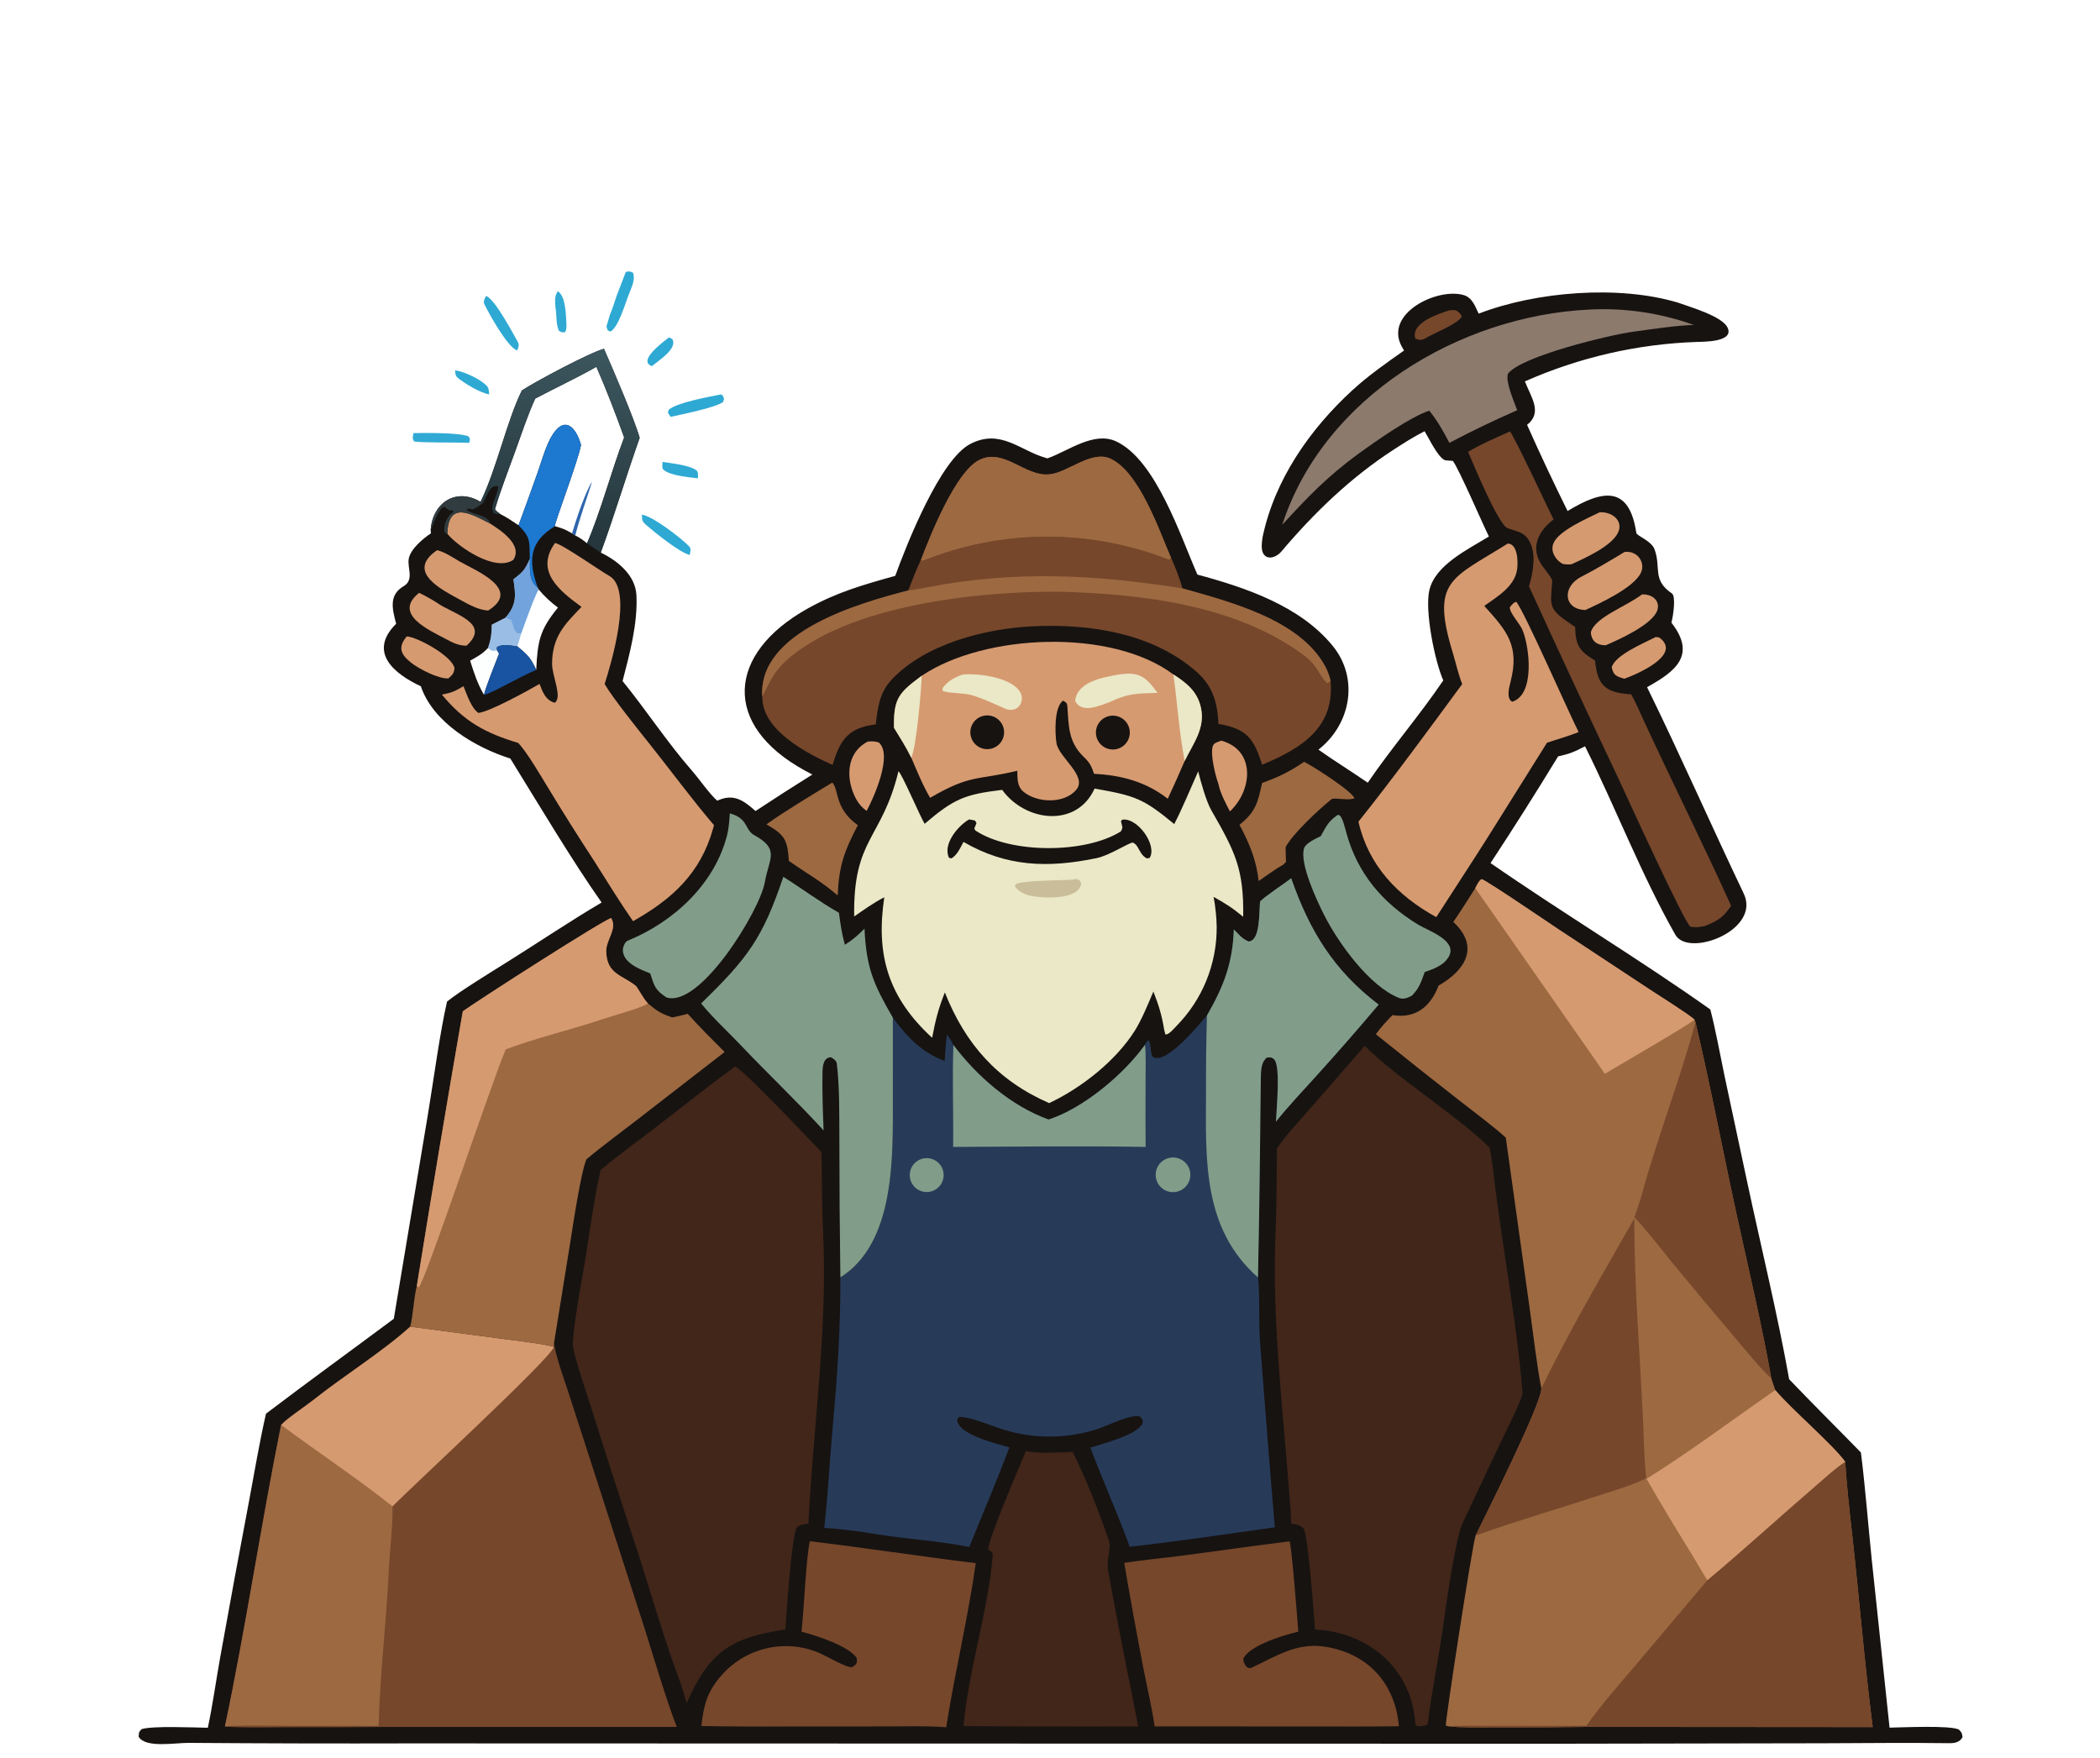
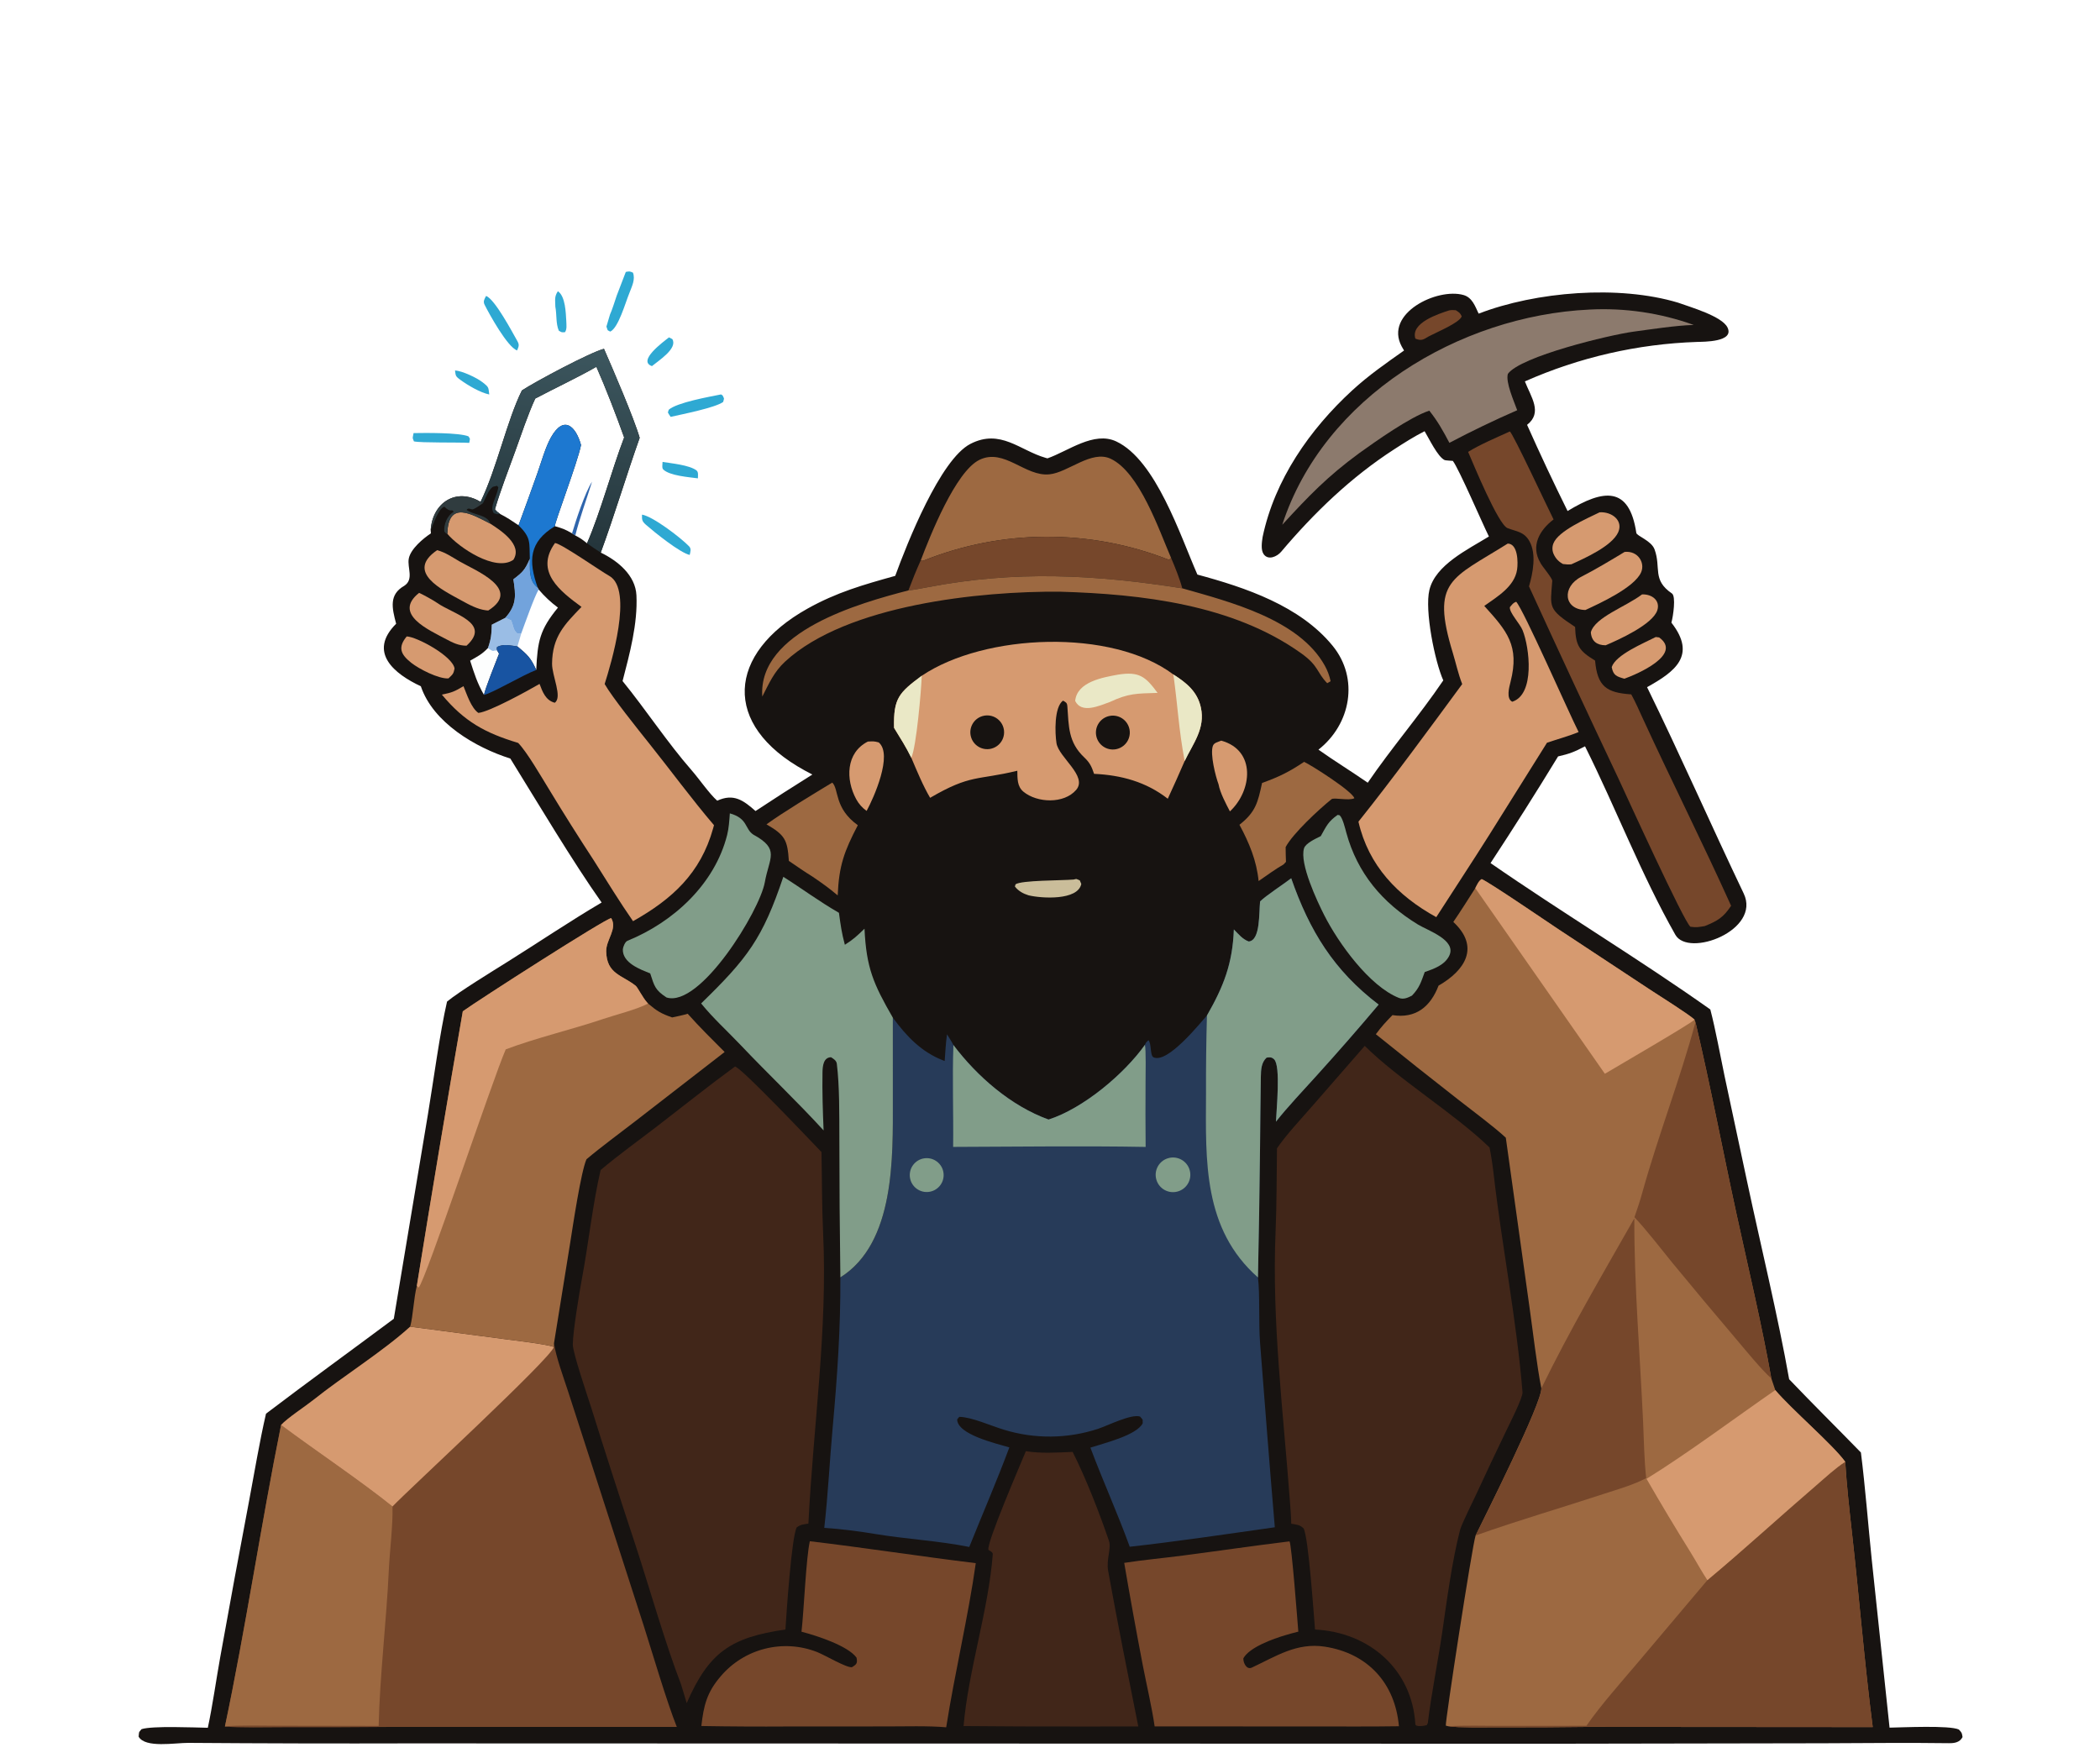
<svg xmlns="http://www.w3.org/2000/svg" width="896" height="750" viewBox="0 150 896 750">
  <path fill="#171311" d="M630.885 283.831C655.418 274.388 690.693 271.54 715.969 279.141C721.18 281.032 734.665 284.897 737.046 289.701C740.168 295.998 726.798 295.807 724.068 295.899C698.73 296.752 673.793 302.471 650.616 312.744C653.247 319.484 658.277 326.023 651.553 331.28C657.064 343.653 662.825 355.913 668.834 368.053C684.112 358.758 695.152 357.25 698.164 377.379C698.364 378.715 704.567 380.673 705.942 384.414C708.848 392.322 704.785 397.388 713.38 403.248C715.105 404.468 713.917 412.842 713.135 415.68C724.137 429.763 714.475 436.676 702.749 443.212C716.934 472.15 730.076 502.133 743.979 531.251C751.477 546.957 720.407 558.716 714.819 548.869C700.3 523.282 689.426 494.774 676.278 468.453C671.789 470.81 669.686 471.65 664.781 472.759C655.436 488.094 645.83 503.267 635.966 518.273C666.549 539.476 699.661 559.409 729.742 580.742C731.976 589.311 733.967 600.302 735.811 609.125L745.421 654.126C751.144 680.96 758.675 711.96 763.368 738.513C773.441 749.079 783.815 759.31 793.989 769.778C795.817 784.239 797.094 800.779 798.603 815.419L806.213 887.179C811.74 887.093 831.751 886.12 835.771 887.97C837.081 889.397 837.042 889.298 837.353 891.204C836.178 893.457 833.983 893.847 831.537 893.813C813.647 893.561 795.748 893.794 777.856 893.847L659.565 894.048L175.447 893.898C143.764 893.988 112.08 893.915 80.398 893.679C74.74 893.641 61.91 896.009 59.15 891.016C59.413 888.727 59.02 889.466 60.389 887.826C64.891 886.335 83.003 887.135 88.667 887.232C90.629 878.231 92.271 866.515 93.948 857.176C97.959 834.819 102.085 812.482 106.324 790.166C108.605 778.08 110.737 765.099 113.5 753.208C131.447 739.58 149.937 726.193 168.024 712.715L182.608 625.329C184.867 611.709 187.719 590.387 190.736 577.375C195.709 573.231 210.684 564.067 216.5 560.426C229.695 552.167 243.362 542.951 256.694 535.101C244.434 517.784 229.108 492.029 217.74 473.668C202.911 468.993 184.78 458.367 179.556 442.822C168.378 437.616 156.766 428.364 169.022 416.147C167.194 409.304 165.938 403.698 172.488 399.955C176.725 397.193 173.673 392.18 174.417 388.325C175.208 384.225 180.545 379.761 183.86 377.574L183.756 376.214C184.496 364.563 194.587 357.872 205.037 364.151C211.961 349.931 216.353 329.27 222.681 316.593C228.474 312.783 251.961 300.278 257.697 298.839C261.385 307.244 270.555 328.545 272.926 336.822C267.241 352.847 262.068 370.199 256.321 385.785C263.513 389.25 271.142 395.437 271.548 404.025C272.124 416.202 268.667 428.897 265.632 440.606C275.423 452.616 284.781 466.903 295.181 478.782C298.209 482.24 302.769 488.854 306.017 491.654C313.006 488.454 317.125 491.437 322.357 496.063C330.376 490.773 338.459 485.582 346.605 480.49C345.52 479.931 344.441 479.358 343.371 478.772C307.781 459.244 310.295 428.869 344.484 409.73C356.946 402.753 368.263 399.538 381.965 395.716C387.003 381.894 401.168 346.027 414.043 339.405C426.873 332.805 435.193 342.228 446.072 345.341L446.917 345.578C455.775 342.489 466.721 333.858 476.282 338.365C493.192 346.337 503.583 378.555 510.891 395.169C531.379 400.694 554.674 408.503 568.6 425.567C579.957 439.483 576.377 459.011 562.542 469.875C569.144 474.573 576.717 479.221 583.57 483.981C593.729 469.096 605.57 455.424 615.803 440.322C612.189 432.26 607.784 410.445 609.874 401.751C612.448 391.042 626.112 384.557 635.267 378.926C632.455 373.282 622.397 349.852 619.866 346.655C619.322 346.625 616.698 346.458 616.405 346.325C613.425 344.976 609.642 336.969 607.831 333.997C603.33 336.274 599.087 338.98 594.875 341.7C576.452 353.599 560.728 368.756 546.62 385.441C544.858 387.525 541.073 389.215 539.156 386.457C537.87 384.606 538.399 381.253 538.717 379.122C543.836 354.725 558.837 333.193 576.977 316.543C584.128 309.992 591.366 305.007 599.059 299.564C598.705 298.987 598.366 298.4 598.043 297.805C590.497 283.707 613.234 272.679 624.441 275.887C628.151 276.949 629.394 280.661 630.885 283.831ZM221.25 374.13C223.989 366.702 226.681 359.257 229.326 351.796C230.924 347.255 232.74 340.81 235.016 336.741C240.546 326.853 245.673 331.868 247.906 339.878C246.501 347.146 236.368 373.687 236.758 374.527C240.218 375.538 240.959 375.789 244.069 377.573L245.468 378.469C247.767 379.708 248.434 380.179 250.466 381.827C256.364 368.212 260.925 350.75 266.304 336.667C263.07 327.557 258.34 315.283 254.453 306.506C247.205 310.714 236.125 315.955 228.373 320.061C225.38 326.466 222.25 335.806 219.791 342.634C217.006 350.364 213.416 359.521 211.182 367.315C212.108 368.426 212.267 368.484 213.394 369.314C216.389 370.833 218.454 372.254 221.25 374.13ZM228.795 435.866C229.35 423.594 230.325 418.682 238.06 409.264C235.03 407.015 232.27 404.423 229.835 401.539L229.418 400.753C225.481 398.012 226.069 392.729 226.056 388.436C224.018 393.107 223.141 394.081 219.053 397.184C220.065 403.973 220.584 408.035 215.616 413.616L209.825 416.551C209.716 420.503 209.551 422.726 208.185 426.521C205.548 429.259 203.89 430.01 200.592 431.909C202.348 437.381 203.597 441.421 206.497 446.499C207 443.81 211.753 431.944 212.926 428.945L212.199 427.663C211.848 426.749 211.926 427.119 212.018 426.111C214.42 424.617 217.984 425.423 220.771 425.824C225.154 429.478 226.478 430.713 228.795 435.866Z" />
  <path fill="#1D6CC6" fill-opacity="0.624" d="M226.056 388.436C226.069 392.729 225.481 398.012 229.418 400.753L229.835 401.539C228.004 404.538 223.887 416.287 222.428 420.206C222.119 420.272 221.099 420.307 220.741 420.328C218.892 418.669 219.191 417.5 218.137 414.71L215.616 413.616C220.584 408.035 220.065 403.973 219.053 397.184C223.141 394.081 224.018 393.107 226.056 388.436Z" />
  <path fill="#1D6CC6" fill-opacity="0.447" d="M209.825 416.551L215.616 413.616L218.137 414.71C219.191 417.5 218.892 418.669 220.741 420.328C221.099 420.307 222.119 420.272 222.428 420.206L220.771 425.824C217.984 425.423 214.42 424.617 212.018 426.111C211.926 427.119 211.848 426.749 212.199 427.663C209.905 427.17 211.335 428.764 208.185 426.521C209.551 422.726 209.716 420.503 209.825 416.551Z" />
  <path fill="#2EA9D3" fill-opacity="0.008" d="M208.185 426.521C211.335 428.764 209.905 427.17 212.199 427.663L212.926 428.945C211.753 431.944 207 443.81 206.497 446.499C203.597 441.421 202.348 437.381 200.592 431.909C203.89 430.01 205.548 429.259 208.185 426.521Z" />
  <path fill="#1854A2" fill-opacity="0.898" d="M244.069 377.573C245.664 372.168 249.659 360.006 252.608 355.534C250.425 362.594 247.138 371.625 245.468 378.469L244.069 377.573Z" />
  <defs>
    <linearGradient id="gradient_0" gradientUnits="userSpaceOnUse" x1="235.215" y1="380.374" x2="247.235" y2="299.189">
      <stop offset="0" stop-color="#25363C" />
      <stop offset="1" stop-color="#3C565E" />
    </linearGradient>
  </defs>
  <path fill="url(#gradient_0)" d="M222.681 316.593C228.474 312.783 251.961 300.278 257.697 298.839C261.385 307.244 270.555 328.545 272.926 336.822C267.241 352.847 262.068 370.199 256.321 385.785C254.228 384.447 252.488 383.291 250.466 381.827C256.364 368.212 260.925 350.75 266.304 336.667C263.07 327.557 258.34 315.283 254.453 306.506C247.205 310.714 236.125 315.955 228.373 320.061C225.38 326.466 222.25 335.806 219.791 342.634C217.006 350.364 213.416 359.521 211.182 367.315C212.108 368.426 212.267 368.484 213.394 369.314C212.062 369.547 212.063 369.372 210.687 368.981C208.752 366.132 211.786 362.63 212.636 357.985L212.092 357.291L210.272 357.731C208.368 359.097 207.26 362.389 206.057 364.718L205.037 364.151C211.961 349.931 216.353 329.27 222.681 316.593Z" />
  <path fill="#1D78D0" d="M221.25 374.13C223.989 366.702 226.681 359.257 229.326 351.796C230.924 347.255 232.74 340.81 235.016 336.741C240.546 326.853 245.673 331.868 247.906 339.878C246.501 347.146 236.368 373.687 236.758 374.527C225.7 381.286 225.364 389.239 229.418 400.753C225.481 398.012 226.069 392.729 226.056 388.436C225.784 381.336 226.699 379.593 221.25 374.13Z" />
  <path fill="#D69A70" d="M190.864 377.772C191.214 363.267 201.301 369.395 209.185 373.435C213.624 376.294 223.148 382.467 219.042 388.858C211.421 394.189 195.702 383.57 190.864 377.772Z" />
  <path fill="#1854A2" d="M212.199 427.663C211.848 426.749 211.926 427.119 212.018 426.111C214.42 424.617 217.984 425.423 220.771 425.824C225.154 429.478 226.478 430.713 228.795 435.866C222.939 438.095 209.794 445.911 206.497 446.499C207 443.81 211.753 431.944 212.926 428.945L212.199 427.663Z" />
  <path fill="#303C3F" d="M183.756 376.214C184.496 364.563 194.587 357.872 205.037 364.151L206.057 364.718C205.144 365.368 202.958 366.92 201.845 367.307C201.056 367.581 199.805 366.352 199.082 367.566C201.984 369.832 208.019 369.535 209.185 373.435C201.301 369.395 191.214 363.267 190.864 377.772C190.108 377.624 190.333 377.563 189.59 376.802C189.229 373.825 190.882 369.838 193.544 368.451C192.892 366.768 192.481 369.13 189.58 366.181C187.104 366.939 184.784 373.813 183.756 376.214Z" />
  <path fill="#9D6941" d="M629.455 528.974C630.216 527.541 630.852 525.907 632.184 525.103C635.289 526.337 661.08 543.963 665.138 546.633L704.439 572.554C707.985 574.885 720.368 582.641 723.011 585.068L723.401 586.146C729.682 612.69 735.092 641.266 740.937 668.105C745.727 690.099 751.934 716.257 755.771 738.163L757.455 743.144C764.273 751.268 782.06 766.445 787.297 773.741C787.908 783.659 789.044 793.971 790.159 803.873C793.265 831.453 795.475 859.444 799.034 886.943L678.58 886.854C665.08 887.041 651.579 887.109 638.078 887.059C633.237 887.054 622.343 887.267 617.995 886.601L616.883 886.326C616.546 884.784 628.094 809.831 629.587 805.192C633.998 796.195 657.848 748.725 657.644 742.399C655.709 732.756 654.003 717.686 652.549 707.522L642.482 635.466C637.865 631.091 627.295 623.211 622.026 619.084C610.285 609.919 598.62 600.657 587.033 591.298C589.555 587.906 591.151 586.2 594.119 583.145C604.06 584.716 610.347 579.56 613.784 570.564C625.024 564.121 631.61 554.111 620.082 543.394C623.261 538.766 626.405 533.718 629.455 528.974Z" />
  <path fill="#76472B" d="M787.297 773.741C787.908 783.659 789.044 793.971 790.159 803.873C793.265 831.453 795.475 859.444 799.034 886.943L678.58 886.854C665.08 887.041 651.579 887.109 638.078 887.059C633.237 887.054 622.343 887.267 617.995 886.601C624.465 886.164 633.445 886.418 640.115 886.428L676.862 886.399C682.81 877.759 692.038 867.398 698.928 859.261L728.486 824.243C744.258 811.081 759.454 797.081 775.043 783.691C778.85 780.422 783.105 776.419 787.297 773.741Z" />
  <path fill="#76472B" d="M657.644 742.399C669.826 717.374 683.572 694.047 697.311 669.866C697.23 698.668 699.756 728.043 701.063 756.834C701.415 764.593 701.513 773.048 702.382 780.714C696.867 783.625 690.7 785.32 684.795 787.269C666.462 793.321 647.766 798.71 629.587 805.192C633.998 796.195 657.848 748.725 657.644 742.399Z" />
  <path fill="#76472B" d="M723.401 586.146C729.682 612.69 735.092 641.266 740.937 668.105C745.727 690.099 751.934 716.257 755.771 738.163C751.777 734.747 744.05 725.249 740.489 721.053C731.467 710.44 722.53 699.753 713.679 688.996C708.912 683.179 702.414 674.68 697.359 669.387C698.562 665.991 699.755 662.347 700.716 658.885C707.459 634.593 716.887 610.421 723.401 586.146Z" />
  <path fill="#D69A70" d="M702.517 781C720.266 770.028 740.061 755.163 757.455 743.144C764.273 751.268 782.06 766.445 787.297 773.741C783.105 776.419 778.85 780.422 775.043 783.691C759.454 797.081 744.258 811.081 728.486 824.243C726.433 821.227 723.407 815.751 721.337 812.413C714.879 802.053 708.604 791.581 702.517 781Z" />
  <path fill="#D69A70" d="M629.455 528.974C630.216 527.541 630.852 525.907 632.184 525.103C635.289 526.337 661.08 543.963 665.138 546.633L704.439 572.554C707.985 574.885 720.368 582.641 723.011 585.068C722.129 586.384 689.077 605.575 684.747 608.172L629.455 528.974Z" />
  <path fill="#273B59" d="M537.647 534.626C540.193 532.095 547.488 527.393 550.915 524.748C558.743 547.213 569.11 564.11 588.222 578.656C579.596 588.903 570.785 598.992 561.794 608.92C556.34 614.984 549.321 622.344 544.411 628.615C544.589 623.676 546.527 604.73 543.611 602.006C542.521 600.988 541.801 601.107 540.419 601.285C538.159 603.345 538.015 606.433 537.959 609.492C537.778 619.401 537.741 629.39 537.618 639.302C537.42 657.899 537.125 676.496 536.732 695.09C537.61 702.253 536.977 714.655 537.63 723.029C539.677 749.254 541.689 775.471 543.92 801.682C524.75 804.405 501.098 807.896 482.022 809.991C477.004 796.088 470.499 781.759 465.233 767.698C471.184 765.765 484.914 762.443 487.549 757.325C487.5 755.203 487.824 756.152 486.412 754.427C482.629 753.27 472.903 758.18 468.61 759.636C455.511 763.963 441.389 764.095 428.212 760.015C422.904 758.428 414.533 754.617 409.287 754.565L408.396 755.627C408.405 762.125 425.158 765.963 430.655 767.601C425.347 781.839 419.239 795.941 413.555 810.08C400.786 807.482 386.542 806.725 373.583 804.567C366.737 803.428 358.545 802.35 351.686 801.941C353.256 788.198 354.008 773.168 355.262 759.278C357.228 737.5 358.664 716.912 358.557 695.057C381.971 680.395 380.955 643.567 380.953 619.653L380.948 584.242C386.838 592.27 393.242 598.964 402.555 602.528L403.057 602.715C403.329 599.08 403.539 594.894 404.063 591.331C404.749 592.456 406.289 594.819 406.787 595.901C416.916 609.33 431.396 621.941 447.386 627.705C462.149 622.985 479.652 608.29 488.511 595.816C488.966 594.689 489.089 594.715 489.993 593.865C491.369 595.115 490.607 600.41 492.162 601.145C498.216 604.003 512.21 586.327 514.964 583.316C522.049 570.917 525.895 561.25 526.444 546.584C528.464 548.617 530.181 550.788 532.794 551.723C537.874 551.262 537.091 539.282 537.647 534.626Z" />
  <path fill="#819D89" d="M537.647 534.626C540.193 532.095 547.488 527.393 550.915 524.748C558.743 547.213 569.11 564.11 588.222 578.656C579.596 588.903 570.785 598.992 561.794 608.92C556.34 614.984 549.321 622.344 544.411 628.615C544.589 623.676 546.527 604.73 543.611 602.006C542.521 600.988 541.801 601.107 540.419 601.285C538.159 603.345 538.015 606.433 537.959 609.492C537.778 619.401 537.741 629.39 537.618 639.302C537.42 657.899 537.125 676.496 536.732 695.09C513.272 674.401 514.44 645.412 514.563 616.855C514.519 605.674 514.652 594.493 514.964 583.316C522.049 570.917 525.895 561.25 526.444 546.584C528.464 548.617 530.181 550.788 532.794 551.723C537.874 551.262 537.091 539.282 537.647 534.626Z" />
  <path fill="#819D89" d="M488.511 595.816C488.992 598.255 488.788 608.478 488.771 611.605C488.707 620.866 488.719 630.127 488.806 639.387C461.82 638.9 433.701 639.303 406.671 639.379C406.848 625.155 406.278 609.845 406.787 595.901C416.916 609.33 431.396 621.941 447.386 627.705C462.149 622.985 479.652 608.29 488.511 595.816Z" />
  <path fill="#819D89" d="M498.524 644.162C502.451 643.084 506.511 645.385 507.603 649.308C508.695 653.23 506.409 657.298 502.49 658.405C498.551 659.517 494.456 657.217 493.358 653.273C492.26 649.33 494.576 645.245 498.524 644.162Z" />
  <path fill="#819D89" d="M395.089 644.185C399.049 644.017 402.407 647.07 402.613 651.028C402.82 654.987 399.799 658.373 395.842 658.617C391.831 658.865 388.389 655.794 388.179 651.781C387.97 647.769 391.074 644.356 395.089 644.185Z" />
  <path fill="#76472B" d="M175.005 716.079L215.146 721.391C219.593 721.977 232.627 723.478 236.327 724.732L236.369 723.168C237.183 728.875 240.482 737.881 242.342 743.583L252.707 775.618L274.659 843.699C278.456 855.607 284.335 875.688 288.774 886.88L166.682 886.87C151.144 887.015 135.605 887.067 120.066 887.026C113.416 887.022 102.323 887.34 95.97 886.687C104.817 844.759 111.388 800.33 119.926 758.041C122.478 755.184 130.426 749.979 133.833 747.254C146.189 737.375 163.635 726.482 175.005 716.079Z" />
  <path fill="#9D6941" d="M119.926 758.041C134.64 769.014 153.636 781.693 167.461 792.811C167.705 800.671 166.265 812.003 165.886 820.149C164.884 841.626 162.041 865.061 161.561 886.438L118.572 886.366C113.285 886.36 100.92 886.052 95.97 886.687C104.817 844.759 111.388 800.33 119.926 758.041Z" />
  <path fill="#D69A70" d="M175.005 716.079L215.146 721.391C219.593 721.977 232.627 723.478 236.327 724.732C235.068 729.631 174.448 785.479 167.461 792.811C153.636 781.693 134.64 769.014 119.926 758.041C122.478 755.184 130.426 749.979 133.833 747.254C146.189 737.375 163.635 726.482 175.005 716.079Z" />
  <path fill="#412619" d="M582.297 596.269C596.492 610.447 621.047 625.483 635.537 639.642C636.239 643.081 636.841 647.068 637.245 650.598C640.806 681.738 647.075 712.928 649.611 744.088C649.793 746.321 644.015 757.686 642.863 760.088C638.428 769.266 634.074 778.483 629.801 787.737C628.43 790.658 623.564 800.46 622.948 802.859C619.47 816.401 617.335 832.88 615.305 846.783C613.444 859.521 610.675 872.766 609.204 885.224L608.734 886.12C607.921 886.36 603.966 887.116 603.879 885.672C602.463 862.242 584.09 846.437 561.079 845.314C560.497 838.591 558.319 806.229 556.213 802.184C554.576 800.549 553.252 800.582 550.931 800.158C550.878 796.817 550.596 793.722 550.35 790.403C547.511 752.103 542.609 713.831 544.253 675.359C544.752 663.671 544.677 651.7 544.843 639.979C548.638 634.424 554.906 627.676 559.449 622.484L582.297 596.269Z" />
  <path fill="#412619" d="M313.6 605.086C316.425 605.575 346.943 637.937 350.504 641.578C350.732 652.925 350.656 664.704 351.192 676.003C353.167 717.613 346.96 758.663 344.919 800.116C342.675 800.474 341.781 800.437 339.941 801.725C337.735 805.726 335.533 838.572 335.121 845.298C311.766 848.686 302.48 854.984 292.996 876.713L290.565 868.652C283.99 851.678 277.104 827.541 271.297 809.75C264.723 789.889 258.309 769.976 252.054 750.012C250.676 745.682 244.332 727.076 244.393 723.643C244.497 717.766 247.158 701.676 248.335 695.362C251.068 680.709 252.923 663.551 256.265 649.25C264.11 642.621 272.665 636.521 280.835 630.221C291.691 621.851 302.547 613.16 313.6 605.086Z" />
-   <path fill="#EAE8C6" d="M383.348 479.094C384.925 480.391 392.296 497.733 394.505 501.52C406.978 490.873 411.54 488.951 427.591 487.031C437.583 500.801 459.448 503.238 467.029 486.476C484.252 489.538 487.654 490.584 501.006 501.63C504.187 495.62 508.332 485.578 511.225 479.135C512.367 483.693 514.631 491.902 516.84 495.753C526.889 513.274 530.758 520.654 530.431 541.201C526.005 537.496 522.769 535.443 517.799 532.691C518.544 536.429 519.097 541.737 519.122 545.563C519.215 561.371 513.029 576.568 501.924 587.819C500.516 589.236 498.85 591.429 497.243 591.43L496.701 589.301C495.674 583.021 494.384 578.915 492.111 573.085C489.916 578.278 487.109 585.15 484.167 589.819C476.087 602.643 461.345 614.267 447.645 620.691C425.616 611.081 411.904 595.52 403.131 573.474C400.286 580.668 399.134 585.376 397.714 592.823C378.971 575.593 373.602 557.447 377.295 532.857C372.862 535.114 368.574 538.229 364.446 541.047C363.956 507.462 376.21 508.411 383.348 479.094Z" />
  <path fill="#171311" d="M413.433 499.66C414.397 499.761 415.086 499.935 416.025 500.138L416.631 501.223L415.71 503.505L416.143 504.354C431.064 514.31 463.006 514.351 478.256 504.741C479.26 502.786 478.87 503.212 478.286 500.443L478.78 499.773C485.349 498.656 493.919 510.77 490.492 516.105L489.314 516.271C487.235 515.187 486.581 513.497 485.364 511.409C484.553 510.215 484.609 510.294 483.386 509.517C481.457 509.593 473.51 515.013 467.787 516.185C446.994 520.444 429.514 519.901 411.084 509.243C409.677 511.872 408.462 514.752 405.967 516.271L404.877 515.999C402.202 510.233 408.611 502.483 413.433 499.66Z" />
  <path fill="#CABD9A" d="M458.105 525.298C459.711 524.918 458.867 524.953 460.706 525.642L461.353 527.18C459.878 534.322 444.394 533.373 438.843 532.026C436.559 531.321 434.5 530.184 433.033 528.287L433.285 527.347C435.689 525.562 453.002 525.736 458.105 525.298Z" />
-   <path fill="#76472B" d="M392.854 389.101C396.779 378.806 407.691 351.186 417.898 346.213C428.483 341.056 437.465 353.541 447.824 352.383C455.75 351.586 465.686 341.894 473.88 345.745C486.183 351.526 494.489 376.086 499.666 388.071C501.221 391.655 503.446 397.185 504.437 401.033C524.498 406.748 554.244 414.226 565.227 433.984C566.398 436.077 567.242 438.336 567.73 440.684C569.417 460.617 555.186 469.376 538.498 476.316C534.997 465.066 531.875 460.926 519.872 458.882C519.444 449.959 517.609 442.927 510.598 436.723C491.755 420.046 464.74 416.06 440.447 417.248C420.296 418.233 394.826 424.773 380.603 439.826C375.194 445.551 374.574 451.598 373.65 459.099C362.05 460.534 358.493 465.464 355.237 476.392C344.314 471.47 325.032 461.633 325.244 447.215C323.373 419.413 366.814 407.326 387.596 401.922C389.328 397.32 390.834 393.598 392.854 389.101Z" />
  <path fill="#9D6941" d="M392.854 389.101C396.779 378.806 407.691 351.186 417.898 346.213C428.483 341.056 437.465 353.541 447.824 352.383C455.75 351.586 465.686 341.894 473.88 345.745C486.183 351.526 494.489 376.086 499.666 388.071L498.838 388.908C465.044 375.578 427.422 375.729 393.736 389.331L392.854 389.101Z" />
  <path fill="#76472B" d="M392.854 389.101L393.736 389.331C427.422 375.729 465.044 375.578 498.838 388.908L499.666 388.071C501.221 391.655 503.446 397.185 504.437 401.033C467.208 395.159 433.158 393.348 395.757 400.569C393.414 401.022 389.899 401.691 387.596 401.922C389.328 397.32 390.834 393.598 392.854 389.101Z" />
  <path fill="#9D6941" d="M387.596 401.922C389.899 401.691 393.414 401.022 395.757 400.569C433.158 393.348 467.208 395.159 504.437 401.033C524.498 406.748 554.244 414.226 565.227 433.984C566.398 436.077 567.242 438.336 567.73 440.684L566.288 441.523C561.718 436.876 562.756 434.182 555.216 428.787C526.097 407.949 487.133 403.482 452.256 402.474C418.345 402.181 361.302 408.027 334.996 432.283C330.138 436.763 328.083 441.742 325.244 447.215C323.373 419.413 366.814 407.326 387.596 401.922Z" />
  <path fill="#9D6941" d="M197.461 581.517C203.275 577.27 258.793 541.608 260.792 541.767C263.524 546.416 258.541 550.915 258.646 555.982C258.847 565.674 265.453 566.005 271.226 570.624C272.058 571.29 274.113 575.52 276.067 577.722L276.511 578.216C280.354 581.435 282.022 582.468 286.776 584.137C288.95 583.665 291.304 583.217 293.417 582.568C298.505 588.268 303.785 593.486 309.179 598.882L271.169 628.332C264.687 633.358 256.378 639.449 250.234 644.651C247.863 649.946 244.379 673.388 243.302 680.188L236.369 723.168L236.327 724.732C232.627 723.478 219.593 721.977 215.146 721.391L175.005 716.079C176.295 711.343 176.447 704.262 177.859 698.625C184.149 659.549 190.684 620.512 197.461 581.517Z" />
  <path fill="#D69A70" d="M197.461 581.517C203.275 577.27 258.793 541.608 260.792 541.767C263.524 546.416 258.541 550.915 258.646 555.982C258.847 565.674 265.453 566.005 271.226 570.624C272.058 571.29 274.113 575.52 276.067 577.722L276.511 578.216C271.558 580.814 262.919 582.908 257.388 584.78C244.422 589.168 228.475 592.94 215.787 597.756C210.134 610.633 181.412 697.027 178.606 699.402L177.859 698.625C184.149 659.549 190.684 620.512 197.461 581.517Z" />
  <path fill="#D69A70" d="M393.279 438.337C420.179 420.262 474.35 418.057 500.634 437.791C506.248 441.364 510.892 445.089 512.375 451.924C514.309 460.835 509.059 467.223 505.451 474.736C503.124 480.128 500.725 485.49 498.253 490.818C488.983 483.593 478.35 480.726 466.807 480.194C465.752 477.044 464.959 475.395 462.602 473.17C455.766 466.715 456.025 459.923 455.401 451.363C455.289 449.83 454.773 449.656 453.549 448.955C449.731 451.742 450.091 462.839 450.766 467.102C451.73 473.191 464.199 481.179 459.167 487.041C453.951 493.117 442.476 492.621 436.663 487.816C433.923 485.552 434.123 482.071 434.058 478.872C416.75 483.067 414.277 480.262 396.854 490.424C393.843 485.338 391.12 478.745 388.817 473.307C386.599 468.778 384.1 464.853 381.464 460.568C381.174 447.943 383.54 445.597 393.279 438.337Z" />
  <path fill="#EAE8C6" d="M500.634 437.791C506.248 441.364 510.892 445.089 512.375 451.924C514.309 460.835 509.059 467.223 505.451 474.736C502.858 460.845 502.531 451.259 500.634 437.791Z" />
  <path fill="#EAE8C6" d="M381.464 460.568C381.174 447.943 383.54 445.597 393.279 438.337C393.101 444.169 390.984 468.875 388.817 473.307C386.599 468.778 384.1 464.853 381.464 460.568Z" />
  <path fill="#EAE8C6" d="M477.03 437.861C486.125 436.414 488.776 438.727 493.904 445.654C484.802 445.957 481.672 445.754 473.499 449.555C469.089 451.131 461.434 454.676 458.741 449.078C459.537 440.869 470.612 439.045 477.03 437.861Z" />
-   <path fill="#EAE8C6" d="M410.945 437.788C417.66 437.296 430.191 438.903 434.706 444.45C437.831 448.289 434.985 454.294 429.398 452.615C424.324 450.421 420.146 448.32 414.792 446.669C411.185 445.558 404.002 445.88 402.175 444.727L402.156 443.635C404.317 440.626 407.476 438.859 410.945 437.788Z" />
  <path fill="#171311" d="M473.371 455.498C475.92 454.975 478.554 455.863 480.267 457.822C481.98 459.781 482.508 462.51 481.649 464.966C480.79 467.423 478.677 469.228 476.116 469.694C472.219 470.402 468.477 467.842 467.724 463.953C466.972 460.064 469.49 456.294 473.371 455.498Z" />
  <path fill="#171311" d="M419.149 455.563C421.673 454.807 424.408 455.489 426.281 457.341C428.154 459.194 428.867 461.92 428.14 464.452C427.412 466.984 425.361 468.917 422.79 469.492C419.004 470.34 415.227 468.038 414.246 464.285C413.265 460.532 415.433 456.676 419.149 455.563Z" />
  <path fill="#D69A70" d="M236.813 381.7C239.698 382.057 255.992 393.501 259.978 395.745C270.352 401.584 260.63 433.488 257.985 441.863C261.124 447.431 272.574 461.702 276.987 467.231C285.931 478.436 295.417 491.318 304.637 502.101C304.515 502.557 304.391 503.013 304.265 503.468C298.927 522.624 286.806 533.645 270.093 543.066C264.338 534.775 258.878 525.869 253.474 517.316C246.826 507.15 240.354 496.869 234.061 486.48C230.854 481.286 224.932 471 221.096 467.009C207.024 462.751 198.18 457.981 188.524 446.385C192.855 445.538 194.026 445.014 197.756 442.787C199.223 446.398 201.027 452.021 204.093 454.196C208.815 453.785 225.44 444.595 230.21 441.823C231.477 445.213 232.817 448.852 236.694 449.859C240.098 447.485 235.489 438.359 235.546 433.153C235.672 421.699 240.783 416.548 248.108 408.965C239.155 402.363 227.957 393.978 236.813 381.7Z" />
  <path fill="#819D89" d="M334.216 524.139C342.463 529.342 349.195 534.446 357.951 539.492C358.658 544.707 359.096 548.006 360.472 553.131C364.124 550.839 365.766 549.262 368.852 546.271C369.637 563.002 372.658 569.843 380.948 584.242L380.953 619.653C380.955 643.567 381.971 680.395 358.557 695.057C358.277 675.133 358.134 655.207 358.129 635.281C358.085 625.585 358.235 613.621 357.042 603.9C356.875 602.542 355.643 601.781 354.565 601.116C351.355 601.202 350.985 604.822 350.934 607.527C350.781 615.687 351.062 624.218 351.401 632.345C340.166 620.054 327.497 608.057 315.994 595.913C310.545 590.16 304.057 584.282 299.15 578.156C318.873 558.973 325.35 550.537 334.216 524.139Z" />
  <path fill="#412619" d="M437.696 769.215C444.349 770.274 450.949 769.795 457.659 769.523C463.265 780.605 469.142 795.668 473.167 807.5C474.244 810.664 471.939 815.434 472.811 820.275C476.81 842.485 481.257 864.572 485.673 886.684L459.72 886.695C443.522 886.719 427.323 886.655 411.125 886.504C413.124 862.912 421.752 837.106 423.586 813.2C423.654 812.308 422.419 811.804 421.741 811.34C420.694 808.729 435.85 773.779 437.696 769.215Z" />
  <path fill="#D69A70" d="M643.306 381.941C647.654 382.018 647.752 389.931 647.295 393.021C646.215 400.318 638.798 404.595 633.291 408.546C643.015 419.267 648.409 425.531 644.516 440.87C643.9 443.296 642.565 448.115 645.227 449.427C655.007 446.334 652.619 426.243 649.641 418.924C648.461 416.025 643.922 411.414 644.216 409.066C645.303 407.855 645.51 407.273 646.9 406.769C649.932 409.847 669.572 454.589 673.537 462.352C670.202 463.816 663.792 465.637 660.046 466.926L635.354 506.35C627.928 518.136 620.326 529.633 612.809 541.345C596.37 532.296 583.9 519.413 579.604 500.604C593.916 482.723 610.27 460.413 623.874 441.901C622.125 437.427 621.199 432.953 619.846 428.513C610.421 397.592 619.257 397.042 643.306 381.941Z" />
  <path fill="#76472B" d="M345.529 807.635C369.065 810.429 392.717 814.114 416.332 816.993C413.168 839.549 407.315 864.025 403.708 887.035C396.645 886.36 385.447 886.658 378.186 886.665L336.22 886.684C323.895 886.766 311.569 886.7 299.245 886.485C300.227 877.851 301.536 872.234 307.429 865.347C317.529 853.383 334.138 849.197 348.703 854.947C352.307 856.407 360.994 861.605 363.47 861.399C365.509 860.172 365.922 859.693 365.461 857.328C361.838 852.231 348.2 847.849 341.974 846.245C343.03 836.983 343.899 814.94 345.529 807.635Z" />
  <path fill="#76472B" d="M550.186 807.695C551.084 808.744 553.621 842.24 553.952 846.214C552.063 846.674 550.188 847.187 548.329 847.754C543.337 849.24 533.079 852.838 530.49 857.623C530.453 859.667 531.923 862.579 534.106 861.56C544.428 856.74 553.249 850.794 565.197 852.616C583.563 855.417 595.259 868.215 596.874 886.584C584.982 886.769 572.863 886.667 560.952 886.678L492.647 886.653C491.547 878.866 489.194 868.822 487.641 860.823C484.832 846.2 482.172 831.548 479.663 816.87C487.472 815.646 496.578 814.805 504.56 813.765C519.739 811.789 535.016 809.537 550.186 807.695Z" />
  <path fill="#76472B" d="M644.195 334.114C645.49 334.761 660.716 367.508 662.859 371.644C656.912 376.164 652.964 382.906 657.239 390.145C657.837 391.528 662.384 396.683 662.296 397.884C661.467 409.224 660.268 409.774 672.039 417.506C672.314 425.58 673.812 427.753 680.572 431.869C681.525 442.969 685.499 445.582 696 446.286C697.73 449.406 699.416 453.263 700.915 456.527C713.197 483.252 726.528 509.69 738.601 536.491C735.269 541.549 732.725 542.983 727.347 545.159C724.862 545.554 723.825 545.822 721.271 545.442C718.701 543.905 693.823 489.274 690.508 482.144C677.616 454.918 664.905 427.606 652.375 400.211C654.045 394.5 655.635 386.45 652.559 380.934C650.283 376.852 647.06 376.832 643.218 375.352C639.226 373.815 628.612 347.933 626.396 342.812C631.53 339.636 638.565 336.668 644.195 334.114Z" />
  <path fill="#8C7A6D" d="M678.107 282.093C693.248 281.292 708.397 283.521 722.665 288.649C714.93 288.878 704.427 290.515 696.99 291.514C686.87 292.873 648.76 302.04 643.359 309.529C642.312 313.064 645.955 321.21 647.34 325.041C637.528 329.32 627.878 333.962 618.41 338.958C615.671 333.794 613.488 329.816 609.836 325.231C601.674 327.873 586.88 338.379 579.851 343.416C566.284 353.39 558.376 361.615 547.097 373.916C564.818 319.375 622.654 284.733 678.107 282.093Z" />
  <path fill="#819D89" d="M311.397 497.061C319.169 499.212 317.696 503.677 321.416 506.125C332.921 512.393 328.208 515.858 326.312 526.494C324.157 538.585 298.806 580.077 284.388 575.624C279.448 572.391 279.201 570.76 277.421 565.343C273.232 563.673 265.541 560.896 265.747 555.053C265.842 554.001 266.682 551.849 267.729 551.423C287.318 543.457 304.945 527.285 310.247 506.278C310.98 503.371 311.181 500.079 311.397 497.061Z" />
  <path fill="#819D89" d="M570.727 497.712L571.576 497.869C572.91 499.097 573.934 503.503 574.439 505.346C579.172 522.639 589.796 535.186 604.964 544.473C609.237 547.089 621.507 551.105 618.376 557.737C616.475 561.764 611.8 563.418 607.888 564.761C606.288 569.127 605.653 571.46 602.447 574.822C600.675 575.729 598.861 576.601 596.846 575.797C584.285 570.787 571.113 552.521 565.043 540.575C561.994 534.575 554.418 518.505 556.383 511.99C557.05 509.777 561.387 507.851 563.528 506.768C565.985 502.392 566.672 500.578 570.727 497.712Z" />
  <path fill="#9D6941" d="M556.417 475.078C559.544 476.516 576.943 487.567 577.862 490.596C575.585 491.801 569.17 490.163 568.127 491.005C562.741 495.352 551.622 505.64 548.543 511.443C548.547 513.546 548.594 515.648 548.685 517.749L547.669 518.843C544.316 520.734 540.246 523.71 537.007 525.942C536.159 517.205 532.963 509.586 528.83 501.929C535.759 496.481 536.659 492.488 538.485 484.081C545.713 481.503 550.159 479.278 556.417 475.078Z" />
  <path fill="#9D6941" d="M355.103 483.928C358.052 486.848 355.838 494.812 366.005 502.115C360.204 513.225 357.945 519.365 357.417 532.069C353.53 528.783 350.78 526.857 346.616 524.016C343.237 521.942 339.869 519.58 336.58 517.345C335.992 508.269 334.858 506.31 327.036 501.742C334.186 496.56 347.317 488.622 355.103 483.928Z" />
  <path fill="#D69A70" d="M186.512 384.755C190.113 385.729 192.846 387.688 196.041 389.533C202.858 393.47 222.884 401.36 208.327 410.504C208 410.482 207.674 410.452 207.349 410.414C203.672 409.968 200.038 407.962 196.787 406.172C188.794 401.771 172.758 394.093 186.512 384.755Z" />
  <path fill="#D69A70" d="M693.168 385.504C698.787 384.893 701.987 390.071 700.225 394.164C697.407 400.707 682.418 407.508 676.464 410.278C667.231 410.147 666.196 400.445 674.721 396.08C680.753 392.992 687.351 389.024 693.168 385.504Z" />
  <path fill="#D69A70" d="M682.502 368.601C687.768 368.259 692.694 372.152 690.415 377.148C687.749 382.993 676.428 388.074 670.469 390.776C669.03 390.939 668.299 390.811 666.886 390.668C665.054 389.676 663.79 388.397 662.91 386.463C662.243 385.016 662.198 383.359 662.786 381.879C664.868 376.502 677.054 371.277 682.502 368.601Z" />
  <path fill="#D69A70" d="M178.816 402.967C180.457 403.677 184.971 406.167 186.516 407.254C193.362 412.073 209.804 415.816 199.051 425.517C195.738 425.507 193.236 424.285 190.373 422.742C183.181 418.864 167.373 412.063 178.816 402.967Z" />
  <path fill="#D69A70" d="M700.615 403.622C705.097 403.492 708.365 406.407 707.141 410.331C705.221 416.486 690.337 423.103 685.09 425.338C681.39 425.323 679.032 423.65 678.758 419.79C680.531 413.336 693.737 408.875 700.615 403.622Z" />
  <path fill="#D69A70" d="M370.29 466.418C372.479 466.32 372.851 466.218 374.916 466.783C381.075 471.919 372.807 490.433 369.759 496.017C367.884 494.693 366.345 492.947 365.267 490.92C360.798 482.639 360.836 471.208 370.29 466.418Z" />
  <path fill="#D69A70" d="M521.078 466.031C536.04 470.171 534.229 487.422 524.764 496.217C523.051 492.936 520.551 488.246 519.914 484.651C518.638 481.259 516.237 471.769 517.498 468.262C517.986 466.906 519.569 466.646 521.078 466.031Z" />
  <path fill="#D69A70" d="M173.527 421.556C177.947 421.735 193.246 430.022 193.948 435.294C193.473 437.624 193.152 437.731 191.353 439.475C187.158 439.747 178.822 435.466 175.479 432.825C170.78 429.111 169.757 426.153 173.527 421.556Z" />
  <path fill="#D69A70" d="M706.466 421.81L707.904 421.99C718.01 429.275 698.537 437.665 693.078 439.604C689.736 438.663 688.325 438.187 687.668 434.651C689.388 429.379 701.135 424.526 706.466 421.81Z" />
  <path fill="#76472B" d="M618.293 282.448C619.398 282.217 620.013 282.316 621.14 282.369C622.534 283.302 622.962 283.436 623.674 284.975C622.755 287.724 613.051 291.686 609.605 293.536C607.262 294.918 606.49 295.556 603.897 294.49C601.751 287.733 613.801 283.915 618.293 282.448Z" />
  <path fill="#2EA9D3" d="M267.011 266.029C268.571 265.766 268.553 265.672 270.063 266.337C271.144 269.24 269.657 272.049 268.532 275.044C266.834 279.142 263.862 289.893 260.381 291.493C258.846 290.671 259.473 291.274 258.742 289.354C259.234 287.619 259.746 285.891 260.277 284.168C261.01 282.724 262.514 277.955 263.119 276.178L267.011 266.029Z" />
  <path fill="#2EA9D3" d="M307.636 318.297L308.308 318.72C309.113 320.487 309.017 319.587 308.545 321.518C305.161 323.982 291.082 326.757 286.14 327.876C285.719 327.346 285.323 326.613 284.967 326.018L285.329 324.826C288.927 321.729 302.405 319.349 307.636 318.297Z" />
  <path fill="#2EA9D3" d="M273.92 369.586C278.649 370.38 290.335 379.352 293.964 383.059C295.089 384.208 294.546 385.445 294.266 386.795C289.984 385.79 279.227 377.095 275.618 373.934C273.717 372.269 273.935 371.578 273.92 369.586Z" />
  <path fill="#2EA9D3" d="M207.406 276.266C211.196 277.761 218.488 291.557 220.819 295.678C221.748 297.321 221.178 298.105 220.622 299.526C216.516 298.076 208.791 284.105 206.746 279.999C206.01 278.522 206.763 277.514 207.406 276.266Z" />
  <path fill="#2EA9D3" fill-opacity="0.988" d="M176.457 334.797C181.475 334.707 195.711 334.556 199.86 336.175C200.754 337.546 200.537 336.947 200.209 338.972C195.582 338.682 179.527 339.017 176.612 338.336C175.843 336.482 176.075 337.079 176.457 334.797Z" />
  <path fill="#2EA9D3" fill-opacity="0.988" d="M236.943 280.84C236.902 277.954 236.472 276.577 238.031 274.26C241.267 276.456 241.402 283.475 241.623 287.066C241.666 288.708 241.948 290.461 241.067 291.745C239.582 291.841 239.686 291.865 238.416 291.089C237.107 287.992 237.601 284.282 236.943 280.84Z" />
  <path fill="#2EA9D3" d="M282.689 347.102C286.52 347.714 294.049 348.425 297.105 350.674C298.085 351.395 297.771 352.76 297.776 354.108C293.969 353.592 285.708 352.998 282.988 350.323C282.353 349.698 282.659 348.281 282.689 347.102Z" />
  <path fill="#2EA9D3" d="M285.434 293.956L286.846 294.679C289.255 298.642 281.088 303.807 278.165 306.213C271.803 304.031 283.072 295.821 285.434 293.956Z" />
  <path fill="#2EA9D3" d="M194.14 308.065C197.231 308.266 203.451 311.188 205.936 313.143C208.736 315.346 208.331 315.268 208.746 318.326C204.806 317.484 199.658 314.431 196.403 312.066C194.197 310.462 194.476 310.276 194.14 308.065Z" />
</svg>